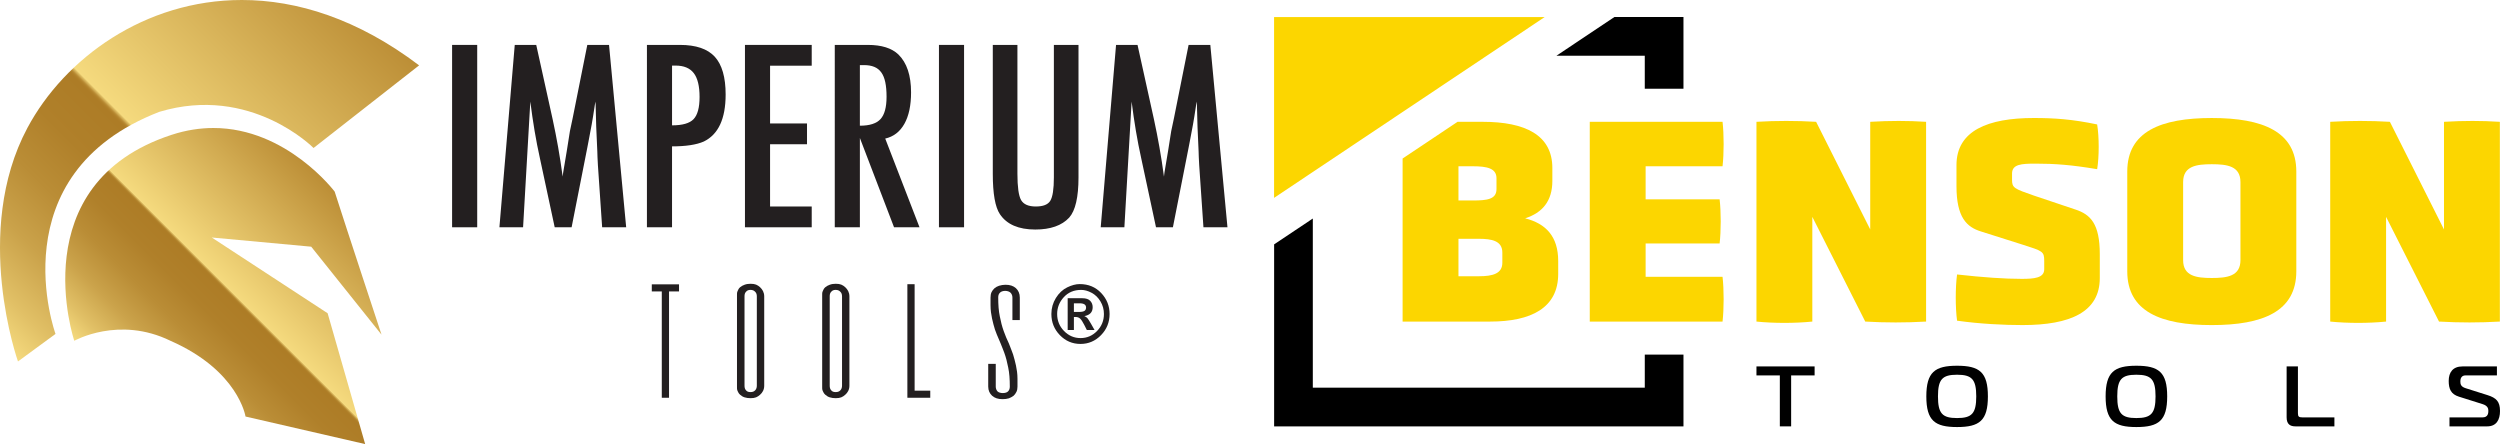
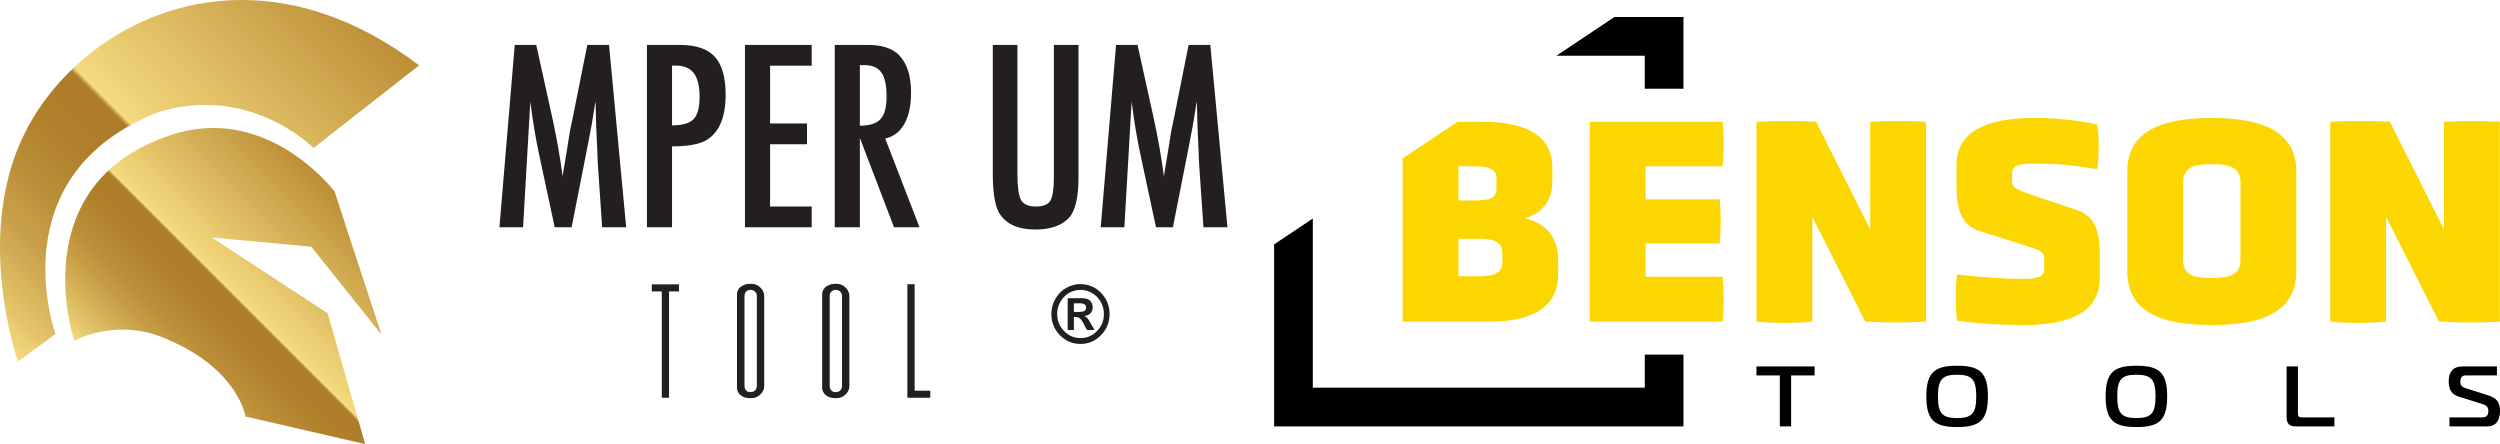
<svg xmlns="http://www.w3.org/2000/svg" xmlns:xlink="http://www.w3.org/1999/xlink" viewBox="0 0 1021.44 181.44">
  <defs>
    <style>
      .cls-1 {
        fill: url(#linear-gradient-2);
      }

      .cls-2 {
        fill: #231f20;
      }

      .cls-3 {
        fill: url(#linear-gradient);
      }

      .cls-4 {
        fill: #fcd600;
      }
    </style>
    <linearGradient gradientUnits="userSpaceOnUse" gradientTransform="translate(0 182) scale(1 -1)" y2="100.369" x2="140.661" y1="16.408" x1="56.7" id="linear-gradient">
      <stop stop-color="#f5da7e" offset="0" />
      <stop stop-color="#e1c066" offset=".076" />
      <stop stop-color="#caa24a" offset=".184" />
      <stop stop-color="#ba8d36" offset=".29" />
      <stop stop-color="#b0802a" offset=".393" />
      <stop stop-color="#ad7c26" offset=".489" />
      <stop stop-color="#b08029" offset=".492" />
      <stop stop-color="#b98c35" offset=".495" />
      <stop stop-color="#c9a149" offset=".497" />
      <stop stop-color="#dfbe64" offset=".5" />
      <stop stop-color="#f5da7e" offset=".502" />
      <stop stop-color="#bc8e36" offset="1" />
    </linearGradient>
    <linearGradient xlink:href="#linear-gradient" y2="190.344" x2="136.185" y1="47.912" x1="-6.247" id="linear-gradient-2" />
  </defs>
  <g data-name="Layer 2" id="Layer_2">
    <g id="g10">
-       <path d="M631.126,6.965l-110.569,73.878V6.965h110.569Z" class="cls-4" id="path16" />
      <path d="M672.016,158.396h-135.632v-69.115l-7.045,4.707-8.763,5.855v74.36h167.249v-29.314h-15.809v13.506h0Z" id="path20" />
      <path d="M672.016,6.956h-12.421l-19.686,13.154-3.974,2.654h36.081v13.503h15.809V6.956h-15.809Z" id="path24" />
      <path d="M727.198,174.203v-20.818h-9.552v-3.674h23.758v3.674h-9.587v20.818h-4.618,0Z" id="path60" />
      <path d="M799.612,170.81c6.018,0,7.837-1.855,7.837-8.852s-1.819-8.853-7.837-8.853-7.803,1.855-7.803,8.853,1.785,8.852,7.803,8.852M812.208,161.958c0,9.902-3.464,12.526-12.596,12.526-9.062,0-12.561-2.624-12.561-12.526s3.499-12.527,12.561-12.527c9.132,0,12.596,2.624,12.596,12.527" id="path64" />
      <path d="M872.867,170.81c6.018,0,7.837-1.855,7.837-8.852s-1.819-8.853-7.837-8.853-7.803,1.855-7.803,8.853,1.785,8.852,7.803,8.852M885.463,161.958c0,9.902-3.464,12.526-12.596,12.526-9.062,0-12.561-2.624-12.561-12.526s3.499-12.527,12.561-12.527c9.132,0,12.596,2.624,12.596,12.527" id="path68" />
      <path d="M937.829,174.203c-2.1,0-3.569-.874-3.569-3.674v-20.818h4.618v19.069c0,1.399.35,1.749,1.749,1.749h13.156v3.674h-15.955Z" id="path72" />
      <path d="M1000.797,170.529h13.575c2.205,0,2.309-1.819,2.309-2.659,0-.944-.244-2.099-2.378-2.763l-9.657-3.044c-3.219-1.015-4.164-3.079-4.164-6.439,0-3.498,1.715-5.911,5.598-5.911h14.1v3.673h-12.876c-1.155,0-2.065.7-2.065,2.45,0,1.084.174,2.133,2.135,2.764l8.956,2.834c3.57,1.119,5.11,2.624,5.11,6.473,0,3.605-1.47,6.298-5.248,6.298h-15.395v-3.674h0Z" id="path76" />
      <path d="M703.792,67.934c.597-5.258.597-12.905,0-18.164h-54.252v81.617h54.252c.597-5.258.597-13.025,0-18.283h-31.429v-13.624h30.234c.597-5.257.597-12.785,0-18.043h-30.234v-13.503h31.429Z" class="cls-4" id="path36" />
      <path d="M764.129,49.77v43.976l-22.106-43.976c-7.887-.478-16.49-.478-24.378,0v81.617c7.17.719,15.655.719,22.824,0v-42.78l21.63,42.78c8.483.479,16.371.479,24.855,0V49.77c-7.528-.478-14.698-.478-22.824,0" class="cls-4" id="path40" />
      <path d="M848.006,85.619l-17.088-5.737c-7.887-2.748-8.844-3.106-8.844-6.333v-2.629c0-3.824,3.824-4.063,9.56-4.063,7.768,0,14.579.478,25.214,2.27.837-5.139.837-13.145,0-18.283-10.276-2.151-17.566-2.629-25.93-2.629-18.642,0-31.548,5.138-31.548,19.239v8.604c0,12.786,4.183,16.73,10.039,18.522l16.968,5.378c8.245,2.629,8.843,2.748,8.843,6.691v3.346c0,3.585-4.063,3.944-9.201,3.944-7.05,0-15.655-.598-26.409-1.793-.716,5.259-.716,13.623,0,18.88,9.32,1.313,19.12,1.792,26.767,1.792,19.598,0,31.548-5.377,31.548-19.239v-9.68c0-12.547-3.825-16.252-9.919-18.283" class="cls-4" id="path44" />
      <path d="M915.395,106.293c0,6.572-5.497,7.288-11.712,7.288s-11.71-.716-11.71-7.288v-31.907c0-6.573,5.497-7.29,11.71-7.29s11.712.716,11.712,7.29v31.907ZM903.683,48.216c-20.792,0-34.534,5.497-34.534,21.869v40.749c0,16.49,13.742,21.987,34.534,21.987s34.536-5.497,34.536-21.987v-40.749c0-16.372-13.743-21.869-34.536-21.869" class="cls-4" id="path48" />
      <path d="M998.555,49.77v43.976l-22.106-43.976c-7.887-.478-16.49-.478-24.378,0v81.617c7.169.719,15.655.719,22.824,0v-42.78l21.63,42.78c8.483.479,16.371.479,24.855,0V49.77c-7.528-.478-14.698-.478-22.824,0" class="cls-4" id="path52" />
      <path d="M613.819,107.368c0,4.421-3.944,5.497-9.44,5.497h-8.485v-15.297h8.365c5.258,0,9.56.837,9.56,5.618v4.181h0ZM595.894,67.934h5.857c5.855,0,9.678.836,9.678,4.898v4.422c0,4.182-3.823,4.66-9.678,4.66h-5.857v-13.981h0ZM623.14,89.204c7.05-2.27,11.113-7.05,11.113-15.295v-5.258c0-13.503-11.113-18.88-28.44-18.88h-10.294l-22.448,14.998v66.619h35.73c16.848,0,27.843-5.616,27.843-19.478v-5.259c0-10.037-5.019-15.295-13.503-17.447" class="cls-4" id="path56" />
    </g>
  </g>
  <g data-name="Layer 3" id="Layer_3">
    <g>
      <g>
        <path d="M70.123,55.085c-61.381,20.074-39.775,84.155-39.775,84.155,0,0,18.21-10.316,39.296,0,27.794,12.191,30.67,30.947,30.67,30.947l48.879,11.253-15.335-53.453-47.346-30.946,40.637,3.752,28.729,35.939s-14.353-43.441-19.145-58.446c0,0-19.543-25.987-49.563-25.986-5.365,0-11.065.83-17.047,2.786h0Z" class="cls-3" />
        <path d="M11.179,52.298c-22.679,42.479-3.833,95.382-3.833,95.382l15.335-11.253S-1.079,71.311,65.091,45.697c37.378-11.253,63.016,14.77,63.016,14.77l43.129-33.76C146.168,7.721,121.367-.003,98.786,0,59.157.004,26.391,23.807,11.179,52.298h0Z" class="cls-1" />
      </g>
      <g id="Text">
-         <rect height="74.513" width="10.259" y="18.349" x="184.716" class="cls-2" />
        <path d="M210.314,18.349h8.779l6.708,30.404c.822,3.796,1.57,7.601,2.244,11.414.673,3.812,1.29,7.81,1.849,11.992.066-.547.115-.972.148-1.279.032-.305.066-.523.099-.651l1.43-8.542,1.282-8.108,1.134-5.357,5.968-29.873h8.878l7.004,74.513h-9.815l-1.727-25.288c-.067-1.286-.123-2.396-.172-3.33-.049-.933-.074-1.705-.074-2.316l-.444-9.99-.247-9.169c0-.064-.008-.2-.025-.41-.017-.209-.042-.49-.074-.845l-.247,1.496c-.263,1.77-.502,3.314-.715,4.633-.214,1.32-.403,2.43-.567,3.33l-1.282,6.805-.493,2.558-6.412,32.527h-6.906l-6.017-28.087c-.822-3.699-1.554-7.456-2.194-11.269-.642-3.812-1.226-7.81-1.751-11.993l-2.959,51.348h-9.667l6.264-74.513h.001Z" class="cls-2" />
        <path d="M264.322,18.349h13.514c6.511,0,11.245,1.61,14.205,4.826,2.959,3.25,4.439,8.397,4.439,15.443,0,9.91-2.977,16.312-8.928,19.207-2.992,1.32-7.317,1.979-12.972,1.979v33.058h-10.259V18.349h0ZM274.582,51.214c4.242,0,7.168-.836,8.779-2.51,1.644-1.705,2.466-4.73,2.466-9.073,0-4.44-.789-7.689-2.367-9.749-1.578-2.059-4.061-3.088-7.448-3.088h-1.43v24.419h0Z" class="cls-2" />
        <polygon points="304.372 18.349 331.647 18.349 331.647 26.843 314.631 26.843 314.631 50.442 329.724 50.442 329.724 58.936 314.631 58.936 314.631 84.369 331.647 84.369 331.647 92.862 304.372 92.862 304.372 18.349" class="cls-2" />
        <path d="M341.068,18.349h13.514c5.589,0,9.749,1.303,12.478,3.909,3.452,3.378,5.179,8.542,5.179,15.491,0,5.341-.913,9.628-2.737,12.861-1.825,3.233-4.432,5.236-7.818,6.008l14.008,36.243h-10.407l-13.958-36.485v36.485h-10.259V18.349h0ZM351.327,51.359c3.978,0,6.789-.9,8.434-2.702,1.644-1.802,2.466-4.841,2.466-9.121,0-2.316-.173-4.295-.518-5.936-.345-1.641-.888-2.975-1.628-4.006-.74-1.029-1.694-1.785-2.861-2.268-1.168-.483-2.557-.724-4.168-.724h-1.726v24.757h0Z" class="cls-2" />
-         <rect height="74.513" width="10.259" y="18.349" x="383.633" class="cls-2" />
        <path d="M405.631,18.349h10.062v52.651c0,5.373.493,8.944,1.48,10.714,1.019,1.77,3.025,2.655,6.017,2.655s4.965-.773,5.919-2.316c.986-1.576,1.479-4.778,1.479-9.604V18.35h10.062v54.099c0,8.107-1.266,13.593-3.798,16.457-3.026,3.25-7.645,4.874-13.859,4.874-6.84,0-11.657-2.091-14.451-6.274-1.941-2.863-2.91-8.365-2.91-16.505V18.35h0Z" class="cls-2" />
        <path d="M455.989,18.349h8.779l6.708,30.404c.822,3.796,1.57,7.601,2.244,11.414.674,3.812,1.29,7.81,1.85,11.992.066-.547.115-.972.148-1.279.032-.305.066-.523.099-.651l1.43-8.542,1.282-8.108,1.135-5.357,5.968-29.873h8.878l7.004,74.513h-9.815l-1.727-25.288c-.067-1.286-.123-2.396-.172-3.33-.05-.933-.074-1.705-.074-2.316l-.444-9.99-.247-9.169c0-.064-.008-.2-.024-.41-.017-.209-.041-.49-.074-.845l-.247,1.496c-.263,1.77-.502,3.314-.715,4.633-.214,1.32-.403,2.43-.567,3.33l-1.282,6.805-.493,2.558-6.412,32.527h-6.905l-6.017-28.087c-.822-3.699-1.554-7.456-2.195-11.269-.642-3.812-1.225-7.81-1.751-11.993l-2.959,51.348h-9.667l6.264-74.513h0Z" class="cls-2" />
        <polygon points="277.434 116.176 277.434 119.071 273.35 119.071 273.35 162.513 270.39 162.513 270.39 119.071 266.305 119.071 266.305 116.176 277.434 116.176" class="cls-2" />
        <path d="M301.114,121.099c0-.811-.06-1.564.237-2.143.237-.637.533-1.159,1.065-1.621.532-.406,1.065-.753,1.776-.985.77-.29,1.54-.406,2.487-.406,1.894,0,2.782.464,3.847,1.39,1.007.927,1.717,2.143,1.717,3.765v36.49c0,1.621-.71,2.838-1.717,3.707-1.065.927-1.953,1.39-3.847,1.39-.947,0-1.717-.116-2.487-.347-.71-.232-1.243-.579-1.776-1.043-.533-.463-.829-.985-1.065-1.564-.296-.637-.237-1.332-.237-2.143v-36.49h0ZM309.224,121.099c0-.753-.177-1.39-.651-1.853-.473-.521-1.065-.811-1.953-.811s-1.42.29-1.835.811c-.473.463-.592,1.1-.592,1.853v36.433c0,.753.118,1.39.592,1.911.415.521.947.753,1.835.753s1.48-.232,1.953-.753.651-1.159.651-1.911v-36.433Z" class="cls-2" />
        <path d="M335.922,121.099c0-.811-.06-1.564.237-2.143.237-.637.533-1.159,1.065-1.621.532-.406,1.065-.753,1.776-.985.77-.29,1.54-.406,2.487-.406,1.894,0,2.782.464,3.847,1.39,1.007.927,1.717,2.143,1.717,3.765v36.49c0,1.621-.71,2.838-1.717,3.707-1.065.927-1.953,1.39-3.847,1.39-.947,0-1.717-.116-2.487-.347-.71-.232-1.243-.579-1.776-1.043-.533-.463-.829-.985-1.065-1.564-.296-.637-.237-1.332-.237-2.143v-36.49h0ZM344.033,121.099c0-.753-.177-1.39-.651-1.853-.473-.521-1.065-.811-1.953-.811s-1.42.29-1.835.811c-.473.463-.592,1.1-.592,1.853v36.433c0,.753.118,1.39.592,1.911.415.521.947.753,1.835.753s1.48-.232,1.953-.753.651-1.159.651-1.911v-36.433Z" class="cls-2" />
        <polygon points="373.691 159.617 380.085 159.617 380.085 162.513 370.731 162.513 370.731 116.118 373.691 116.118 373.691 159.617" class="cls-2" />
-         <path d="M416.669,130.772h-3.019v-9.209c0-.811-.296-1.448-.71-1.911-.474-.521-1.362-.811-2.25-.811s-1.776.29-2.19.811c-.474.464-.651,1.1-.651,1.911,0,2.896.178,5.503.651,7.703.415,2.201.947,4.228,1.598,6.024.651,1.796,1.362,3.533,2.131,5.097.296.869.592,1.621.947,2.433.533,1.274,1.007,2.664,1.362,4.17.415,1.506.769,3.127,1.007,4.923.237,1.738.177,3.766.177,6.024,0,.811-.118,1.506-.415,2.143-.296.637-.71,1.159-1.184,1.622-.533.405-1.184.753-1.895,1.042-.769.231-1.657.347-2.604.347-1.895,0-3.197-.464-4.262-1.39-1.007-.927-1.598-2.143-1.598-3.765v-9.267h3.078v9.267c0,.753.237,1.39.651,1.911.474.521,1.362.753,2.249.753s1.776-.232,2.19-.753c.474-.521.651-1.159.651-1.911,0-2.954-.178-5.561-.651-7.761-.415-2.201-.947-4.228-1.598-6.024-.533-1.332-.948-2.549-1.48-3.765,0,0-1.065-2.491-1.598-3.765s-1.007-2.664-1.362-4.113c-.415-1.506-.77-3.186-1.007-4.923-.237-1.796-.177-3.823-.177-6.024,0-.811.118-1.564.415-2.201.296-.579.71-1.159,1.184-1.564.533-.464,1.184-.811,1.895-1.043.769-.231,1.717-.405,2.604-.405,1.895,0,3.197.463,4.262,1.39,1.007.927,1.598,2.201,1.598,3.823v9.211h0Z" class="cls-2" />
        <path d="M441.148,116.069c3.55,0,6.471,1.213,8.763,3.639s3.438,5.289,3.438,8.588c0,3.363-1.164,6.242-3.493,8.636s-5.128,3.592-8.398,3.592c-3.291,0-6.096-1.194-8.414-3.583s-3.477-5.271-3.477-8.644c0-2.373.613-4.552,1.839-6.537s2.76-3.429,4.603-4.334c1.842-.904,3.555-1.357,5.138-1.357h0ZM441.738,118.447c-2.919,0-5.283.99-7.095,2.969s-2.717,4.273-2.717,6.88c0,2.703.936,5.018,2.81,6.944,1.873,1.926,4.124,2.889,6.753,2.889s4.864-.963,6.737-2.889,2.81-4.241,2.81-6.944c0-1.862-.471-3.578-1.413-5.148-.942-1.57-2.152-2.746-3.632-3.528s-2.898-1.173-4.254-1.173h0ZM436.227,134.825v-12.978h5.977c1.48,0,2.556.354,3.229,1.062.672.708,1.009,1.578,1.009,2.61,0,1-.282,1.804-.846,2.41s-1.416,1.016-2.554,1.229c.518.202.929.476,1.234.822.305.346.789,1.093,1.451,2.243l1.475,2.602h-3.151l-1.056-2.091c-.631-1.245-1.187-2.094-1.669-2.546-.481-.452-1.11-.679-1.886-.679h-.668v5.316h-2.546ZM438.773,127.451h2.08c1.045,0,1.787-.141,2.227-.423.44-.282.66-.742.66-1.381,0-.574-.217-1.006-.652-1.293s-1.092-.431-1.972-.431h-2.344v3.528h0Z" class="cls-2" />
      </g>
    </g>
  </g>
</svg>